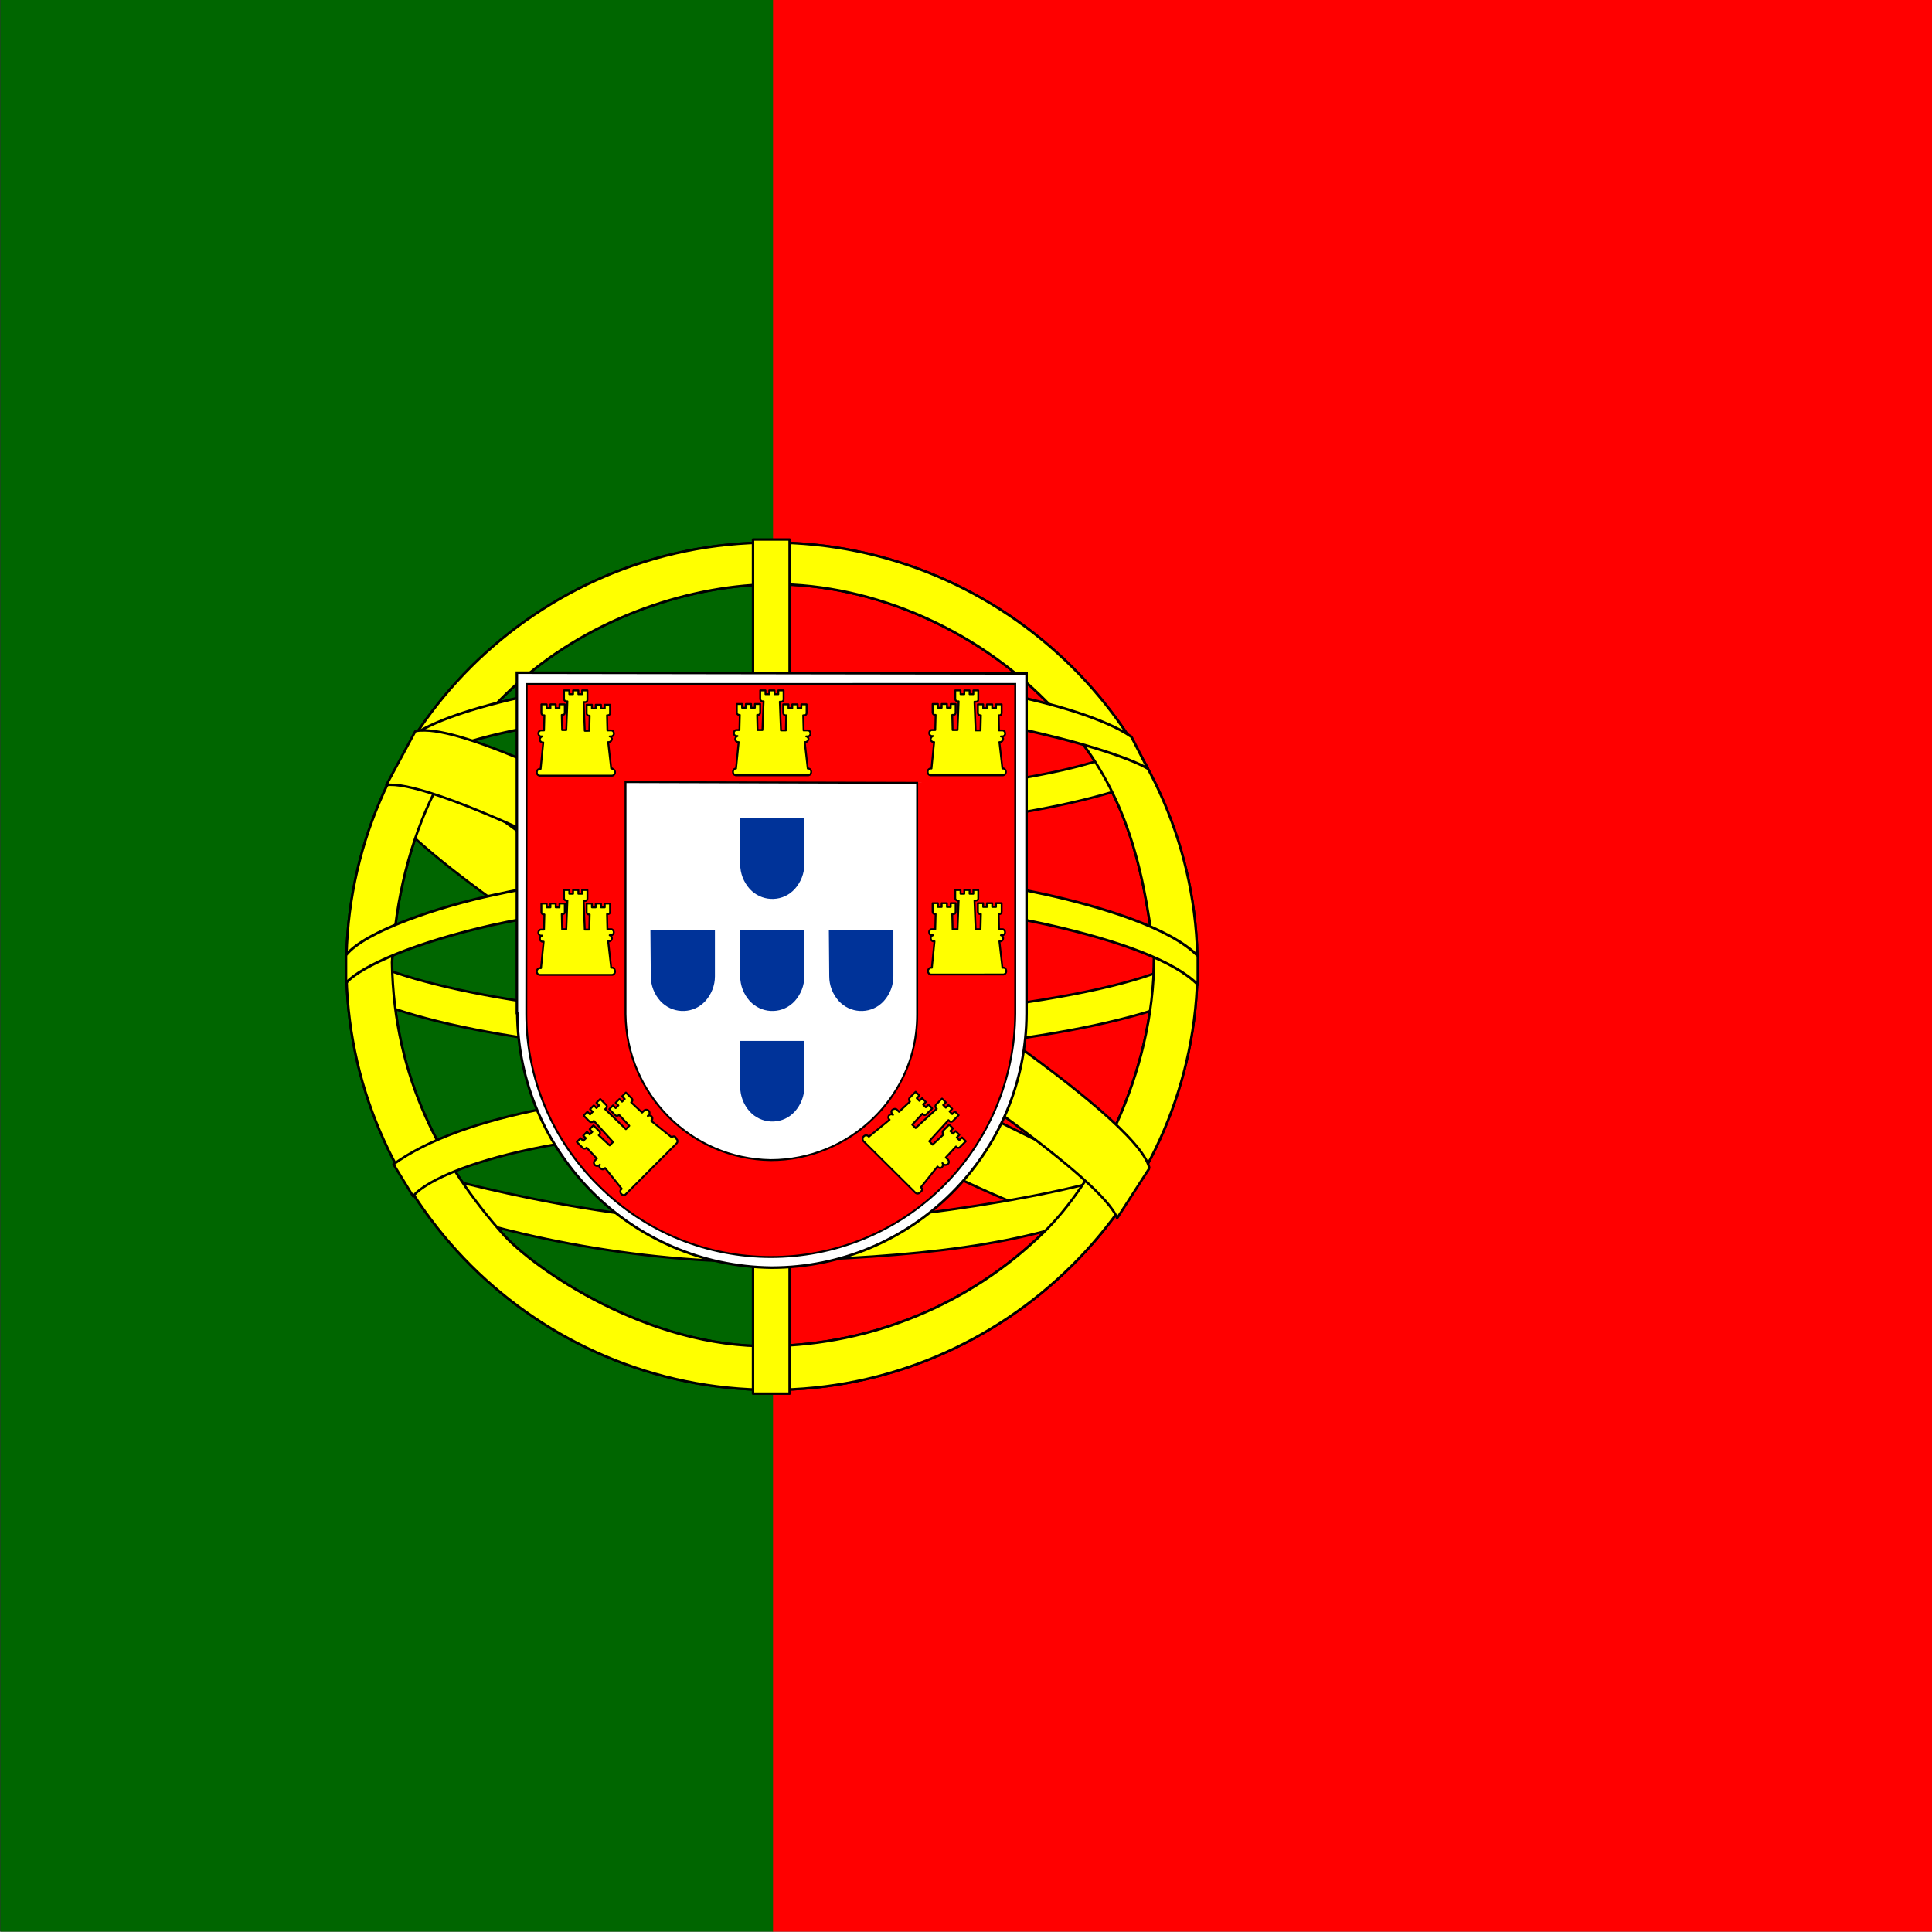
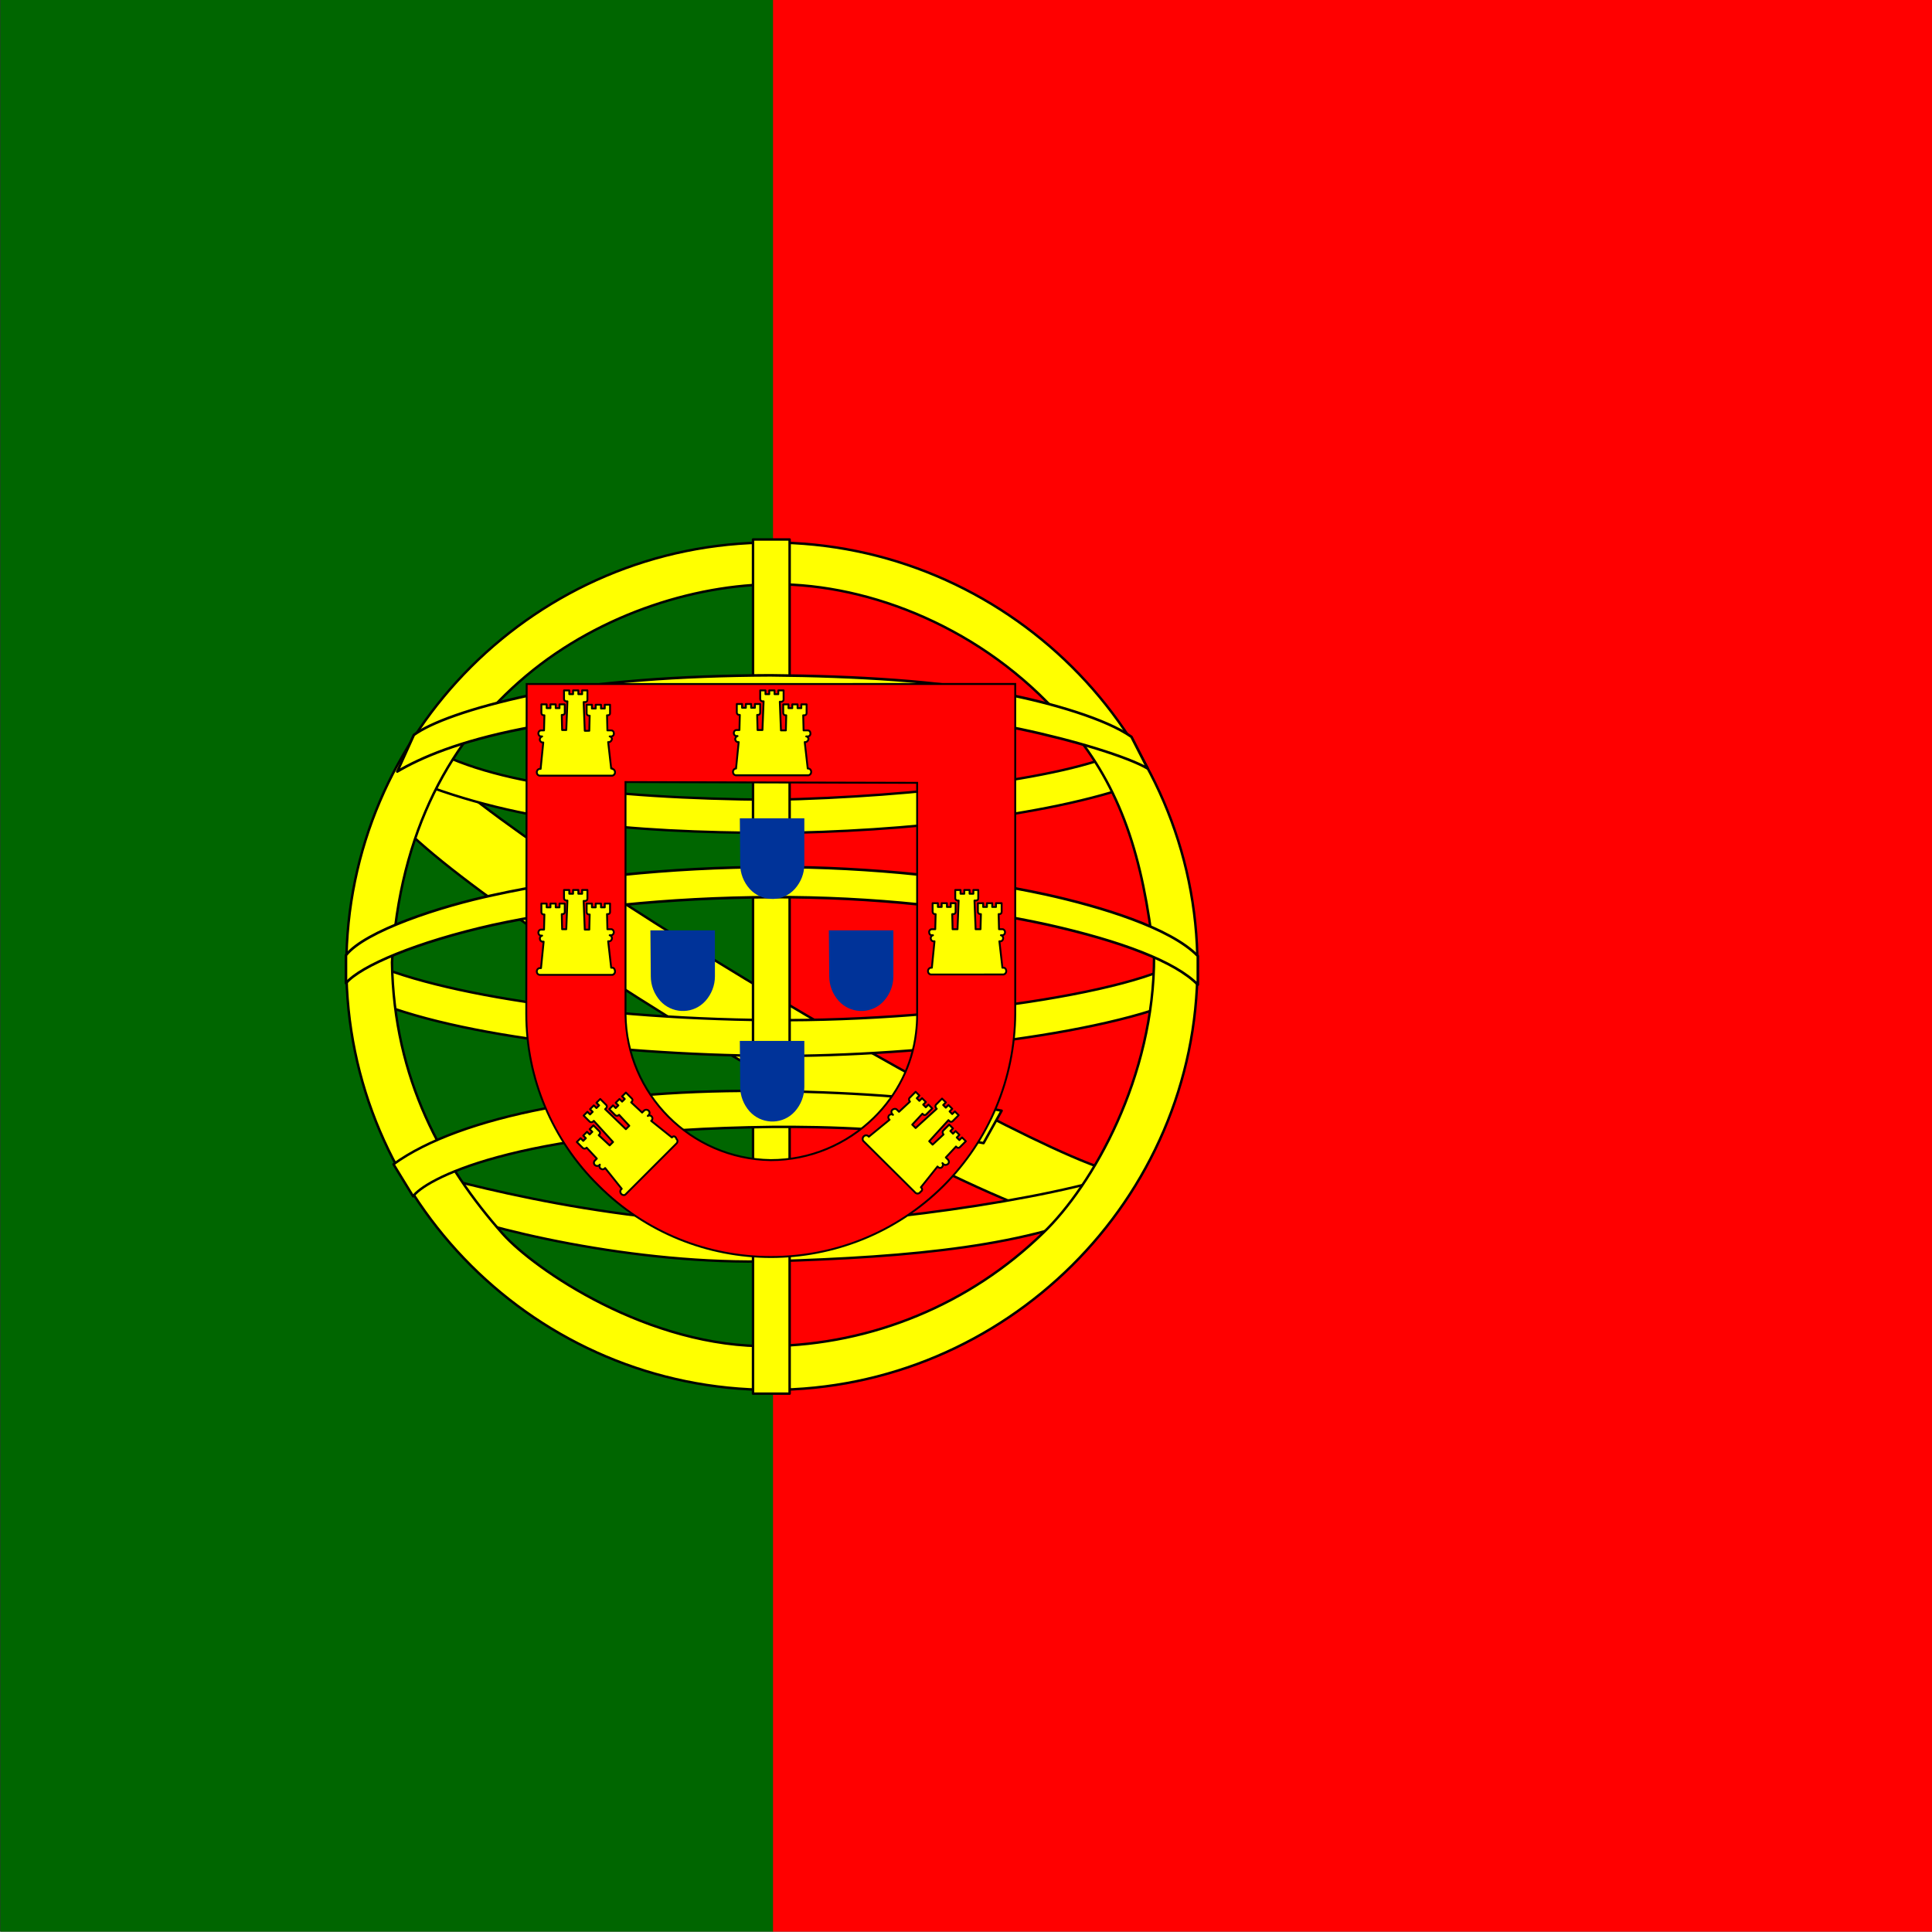
<svg xmlns="http://www.w3.org/2000/svg" version="1.1" id="Capa_1" x="0px" y="0px" viewBox="0 0 512.1 512" enable-background="new 0 0 512.1 512" xml:space="preserve">
  <rect x="0" y="0" width="512.1" height="512" fill="#333333" stroke="none" />
  <path fill="#FF0000" d="M204.8,0h307.3v512H204.8V0z" />
  <path fill="#006600" d="M0.1,0h204.8v512H0.1V0z" />
-   <path fill="#FFFF00" stroke="#000000" stroke-width="0.65" stroke-linecap="round" stroke-linejoin="round" d="M204.4,143.8  L204.4,143.8c-62,0-112.6,50.4-112.6,112.3s50.6,112.3,112.6,112.3s113-50.5,113-112.3S266.4,143.8,204.4,143.8z M276.5,326.8  c-19.4,18.9-45.3,29.6-72.3,30c-32.3,0.6-62.7-20.5-70.9-29.7c-16-18.1-28.9-41-29.4-72c2-34.9,15.7-59.3,35.6-76  s46.4-24.8,68.4-24.2c25.4,0.7,55.2,13.1,75.7,37.9c13.5,16.2,19.3,33.9,22.3,60.5l0,0C306,285.5,289.6,314.2,276.5,326.8  L276.5,326.8z" />
  <path fill="#FFFF00" stroke="#000000" stroke-width="0.64" stroke-linecap="round" stroke-linejoin="round" d="M292.5,325.7  c-33.9-1-189.2-98-190.3-113.4l8.6-14.3c15.4,22.4,174.3,116.7,189.8,113.4L292.5,325.7" />
  <path fill="#FFFF00" stroke="#000000" stroke-width="0.64" stroke-linecap="round" stroke-linejoin="round" d="M205.1,220.8  c33.8-0.3,75.5-4.6,99.5-14.2l-5.2-8.4c-14.2,7.9-56.1,13-94.6,13.8c-45.5-0.4-77.7-4.6-93.8-15.5l-4.9,9  C135.7,218,166.1,220.6,205.1,220.8" />
  <path fill="#FFFF00" stroke="#000000" stroke-width="0.65" stroke-linecap="round" stroke-linejoin="round" d="M92.9,262.5  c21,11.3,67.6,17,111.7,17.4c40.2,0.1,92.5-6.2,112.1-16.6l-0.5-11.3c-6.1,9.6-62.2,18.8-112,18.4s-96-8.1-111.4-18L92.9,262.5" />
  <path fill="#FFFF00" stroke="#000000" stroke-width="0.64" stroke-linecap="round" stroke-linejoin="round" d="M204.6,324.6  c-48-0.3-89.1-13.1-97.8-15.2l6.3,9.9c15.3,6.5,55.5,16.1,91.9,15s68.4-3.9,90.8-14.8l6.5-10.3C287,316.4,234.9,324.5,204.6,324.6" />
  <path fill="#FFFF00" stroke="#000000" stroke-width="0.65" stroke-linecap="round" stroke-linejoin="round" d="M204.4,143.8  L204.4,143.8c-62,0-112.6,50.4-112.6,112.3s50.6,112.3,112.6,112.3s113-50.5,113-112.3S266.4,143.8,204.4,143.8z M276.5,326.8  c-19.4,18.9-45.3,29.6-72.3,30c-32.3,0.6-62.7-20.5-70.9-29.7c-16-18.1-28.9-41-29.4-72c2-34.9,15.7-59.3,35.6-76  s46.4-24.8,68.4-24.2c25.4,0.7,55.2,13.1,75.7,37.9c13.5,16.2,19.3,33.9,22.3,60.5l0,0C306,285.5,289.6,314.2,276.5,326.8  L276.5,326.8z" />
  <path fill="#FFFF00" stroke="#000000" stroke-width="0.65" stroke-linecap="round" stroke-linejoin="round" d="M209.3,143h-9.7  v226.4h9.7V143z" />
  <path fill="#FFFF00" stroke="#000000" stroke-width="0.69" stroke-linecap="round" stroke-linejoin="round" d="M138.3,193.2  c18.6-3.8,39.8-4.9,66.5-5.1l0,0c23.9-0.1,47,1.4,65.4,5.1c14.8,3.1,28.9,7.5,34,10.5l-4.3-8.4c-6.7-4.7-20.9-8.9-33.7-11.4  c-17.5-3.4-39.1-4.7-62-4.9c-24,0.1-46.2,1.7-63.4,5.2c-16.4,3.5-26.7,7.4-31.1,10.6l-4.4,9.7C111.6,200.8,121.6,196.5,138.3,193.2z  " />
  <path fill="#FFFF00" stroke="#000000" stroke-width="0.65" stroke-linecap="round" stroke-linejoin="round" d="M260.7,303  c-20.7-3.9-41.5-4.4-56-4.3c-69.9,0.8-92.4,14.4-95.2,18.4l-5.2-8.5c17.8-12.9,55.8-20.1,100.8-19.4c23.4,0.4,43.5,1.9,60.4,5.2  L260.7,303" />
  <path fill="#FFFF00" stroke="#000000" stroke-width="0.69" stroke-linecap="round" stroke-linejoin="round" d="M130.5,245.2  c20.2-4.4,46.2-7.3,74.3-7.4l0,0c26.6-0.1,52.4,2.8,72.9,7.3c19.6,4.4,33.8,9.8,39.8,15.9v-7.6c-7.3-7.5-25.8-13.1-40.3-16.3  c-20.3-4.4-46-7.3-72.4-7.3c-27.9,0.1-53.8,3-73.8,7.4c-14.3,3-34.3,9.6-39.3,16v7.4C95.6,256,110.5,249.7,130.5,245.2z" />
-   <path fill="#FFFF00" stroke="#000000" stroke-width="0.65" stroke-linecap="round" stroke-linejoin="round" d="M211.6,239.2  c-50.4-28.9-86.4-45.5-99-45.6c-0.9,0-1.7,0-2.5,0.2l0,0l-7.7,14.3c10.1-1.6,54.9,18.8,101.6,46.9c45.4,27.5,88.8,58.3,92.1,67.9  l8.4-13l0.1-0.5C301,295.3,233.1,251.7,211.6,239.2z" />
-   <path fill="#FFFFFF" stroke="#000000" stroke-width="0.67" d="M137.1,268.5c0.3,37.1,30.3,67.1,67.4,67.5  c37.3,0,67.5-30.2,67.6-67.4l0,0v-90.1L137,178.3v90.2H137.1z" />
  <path fill="#FF0000" stroke="#000000" stroke-width="0.51" d="M139.5,268.7L139.5,268.7c0,17.1,6.9,33.5,19.1,45.5  c25.2,25.3,66.2,25.3,91.5,0.1c12.1-12.1,18.9-28.5,19-45.6l0,0v-87.4H139.6L139.5,268.7 M243.1,207.5v55.6v5.9  c0,1.6-0.1,3.2-0.3,4.8c-1,8.5-5,16.4-11.1,22.4c-7.3,7.2-17.1,11.3-27.4,11.3c-21.2-0.3-38.3-17.5-38.5-38.7v-61.5L243.1,207.5  L243.1,207.5z" />
  <path fill="#FFFF00" stroke="#000000" stroke-width="0.5" stroke-linecap="round" stroke-linejoin="round" d="M162.3,203.7H162  l-0.8-7h0.3c0.4-0.1,0.7-0.5,0.7-0.9c-0.1-0.3-0.3-0.6-0.6-0.6h0.4c0.5,0,0.8-0.5,0.7-0.9c0-0.4-0.3-0.7-0.7-0.7h-1l-0.1-4h0.2  c0.3,0,0.6-0.2,0.6-0.5l0,0v-2.3h-1.4v1h-1v-1h-1.4v1h-1v-1h-1.4v2.3c0,0.3,0.3,0.6,0.6,0.6h0.2l-0.1,4H155l-0.3-7.6h0.4  c0.3,0,0.6-0.2,0.6-0.6l0,0V183h-1.4v1h-1v-1h-1.4v1h-1v-1h-1.4v2.3c0,0.3,0.3,0.6,0.6,0.6h0.3l-0.3,7.6H149l-0.1-4h0.2  c0.3,0,0.6-0.2,0.6-0.5l0,0v-2.3h-1.4v1h-1v-1h-1.4v1h-1v-1h-1.4v2.3c0,0.3,0.3,0.6,0.6,0.6h0.2l-0.1,4h-0.8c-0.4,0-0.7,0.4-0.7,0.8  l0,0c0,0.4,0.3,0.8,0.7,0.8h0.3c-0.4,0.1-0.7,0.6-0.6,1c0.1,0.3,0.3,0.5,0.6,0.6h0.3l-0.7,7H143c-0.5,0.1-0.8,0.6-0.7,1.1  c0.1,0.4,0.3,0.6,0.7,0.7h19.3c0.5-0.1,0.8-0.6,0.7-1.1c-0.1-0.4-0.3-0.6-0.7-0.7V203.7z" />
-   <path fill="#FFFF00" stroke="#000000" stroke-width="0.5" stroke-linecap="round" stroke-linejoin="round" d="M266,203.7h-0.3  l-0.8-7h0.3c0.4-0.1,0.7-0.5,0.7-0.9c-0.1-0.3-0.3-0.6-0.6-0.6h0.4c0.5,0,0.8-0.5,0.7-0.9c0-0.4-0.3-0.7-0.7-0.7h-0.9l-0.1-4h0.2  c0.3,0,0.6-0.2,0.6-0.6l0,0v-2.3H264v1h-1v-1h-1.4v1h-1v-1h-1.4v2.3c0,0.3,0.3,0.6,0.6,0.6h0.2l-0.1,4h-1.3l-0.3-7.6h0.4  c0.3,0,0.6-0.2,0.6-0.5l0,0V183H258v1h-1v-1h-1.4v1h-1v-1h-1.4v2.3c0,0.3,0.3,0.6,0.6,0.6h0.3l-0.3,7.6h-1.3l-0.1-4h0.3  c0.3,0,0.6-0.2,0.6-0.6l0,0v-2.3H252v1h-1v-1h-1.4v1h-1v-1h-1.4v2.3c0,0.3,0.3,0.6,0.6,0.6h0.2l-0.1,4H247c-0.4,0-0.7,0.4-0.7,0.8  c0,0.4,0.3,0.8,0.7,0.8h0.3c-0.4,0.1-0.7,0.6-0.6,1c0.1,0.3,0.3,0.5,0.6,0.6h0.3l-0.7,7h-0.3c-0.5,0.1-0.8,0.6-0.7,1.1  c0.1,0.4,0.3,0.6,0.7,0.7h19.3c0.5-0.1,0.8-0.6,0.7-1.1C266.5,204,266.3,203.8,266,203.7L266,203.7z" />
  <path fill="#FFFF00" stroke="#000000" stroke-width="0.5" stroke-linecap="round" stroke-linejoin="round" d="M162.3,256.5H162  l-0.8-7h0.3c0.4,0,0.7-0.4,0.7-0.8c0-0.4-0.2-0.7-0.6-0.8h0.4c0.4,0,0.7-0.4,0.7-0.8l0,0c0-0.4-0.3-0.8-0.7-0.8h-1l-0.1-4h0.2  c0.3,0,0.6-0.2,0.6-0.5l0,0v-2.3h-1.4v1h-1v-1h-1.4v1h-1v-1h-1.4v2.3c0,0.3,0.3,0.6,0.6,0.6h0.2l-0.1,4H155l-0.3-7.6h0.4  c0.3,0,0.6-0.2,0.6-0.6l0,0v-2.3h-1.4v1h-1v-1h-1.4v1h-1v-1h-1.4v2.2c0,0.3,0.3,0.6,0.6,0.6h0.3l-0.3,7.6H149l-0.1-4h0.2  c0.3,0,0.6-0.2,0.6-0.5l0,0v-2.3h-1.4v1h-1v-1h-1.4v1h-1v-1h-1.4v2.3c0,0.3,0.3,0.6,0.6,0.6h0.2l-0.1,4h-0.8c-0.4,0-0.7,0.4-0.7,0.8  c0,0.4,0.3,0.8,0.7,0.8l0,0h0.3c-0.4,0.1-0.6,0.4-0.6,0.8c0,0.4,0.3,0.8,0.7,0.8h0.3l-0.7,7H143c-0.5,0.1-0.8,0.6-0.7,1.1  c0.1,0.4,0.3,0.6,0.7,0.7h19.3c0.5-0.1,0.8-0.6,0.7-1.1C162.9,256.7,162.6,256.5,162.3,256.5L162.3,256.5z" />
  <path fill="#FFFF00" stroke="#000000" stroke-width="0.5" stroke-linecap="round" stroke-linejoin="round" d="M178.3,301.3l-0.2,0.2  l-5.5-4.4l0.2-0.2c0.2-0.3,0.2-0.7-0.1-1s-0.7-0.3-1-0.1l0.3-0.3c0.3-0.4,0.2-0.9-0.2-1.2c-0.3-0.2-0.7-0.2-1,0l-0.6,0.6l-2.9-2.7  l0.2-0.2c0.2-0.2,0.2-0.6,0-0.8l0,0l-1.6-1.6l-1,1l0.7,0.7l-0.7,0.7l-0.7-0.7l-1,1l0.7,0.7l-0.7,0.7l-0.7-0.7l-1,1l1.6,1.6  c0.2,0.2,0.6,0.2,0.9,0l0.1-0.1l2.7,2.9l-0.9,0.9l-5.5-5.3l0.3-0.3c0.2-0.2,0.2-0.6,0-0.8l0,0l-1.6-1.6l-1,1l0.7,0.7l-0.7,0.7  l-0.7-0.7l-1,1l0.7,0.7l-0.7,0.7l-0.7-0.7l-1,1l0,0l1.6,1.6c0.2,0.2,0.6,0.2,0.9,0l0.2-0.2l5.1,5.6l-0.9,0.9l-2.9-2.7l0.2-0.2  c0.2-0.2,0.2-0.6,0-0.8l0,0l-1.6-1.6l-1,1l0.7,0.7l-0.7,0.7l-0.7-0.7l-1,1l0.7,0.7l-0.7,0.7l-0.7-0.7l-1,1l1.6,1.6  c0.2,0.2,0.6,0.2,0.9,0l0.1-0.1l2.7,2.9l-0.6,0.6l0,0c-0.3,0.4-0.2,0.9,0.2,1.2c0.3,0.2,0.7,0.2,1,0l0.2-0.2  c-0.2,0.4-0.1,0.9,0.3,1.1c0.3,0.2,0.6,0.2,0.9,0l0.2-0.2l4.4,5.5l-0.2,0.2c-0.3,0.4-0.2,0.9,0.1,1.2c0.3,0.3,0.8,0.4,1.1,0.1  l13.6-13.6c0.3-0.4,0.2-0.9-0.1-1.1C179.1,301.2,178.6,301.1,178.3,301.3z" />
  <path fill="#FFFF00" stroke="#000000" stroke-width="0.5" stroke-linecap="round" stroke-linejoin="round" d="M266,256.5h-0.3  l-0.8-7h0.3c0.4,0,0.7-0.4,0.7-0.8c0-0.4-0.2-0.7-0.6-0.8h0.4c0.4,0,0.7-0.4,0.7-0.8l0,0c0-0.4-0.3-0.8-0.7-0.8h-0.9l-0.1-4h0.2  c0.3,0,0.6-0.2,0.6-0.6l0,0v-2.3H264v1h-1v-1h-1.4v1h-1v-1h-1.4v2.3c0,0.3,0.3,0.6,0.6,0.6h0.2l-0.1,4h-1.3l-0.3-7.6h0.4  c0.3,0,0.6-0.2,0.6-0.5l0,0v-2.3H258v1h-1v-1h-1.4v1h-1v-1h-1.4v2.2c0,0.3,0.3,0.6,0.6,0.6h0.3l-0.3,7.6h-1.3l-0.1-4h0.3  c0.3,0,0.6-0.2,0.6-0.6l0,0v-2.3H252v1h-1v-1h-1.4v1h-1v-1h-1.4v2.3c0,0.3,0.3,0.6,0.6,0.6h0.2l-0.1,4H247c-0.5,0-0.8,0.5-0.7,0.9  c0,0.4,0.3,0.7,0.7,0.7h0.3c-0.4,0.1-0.6,0.4-0.6,0.8c0,0.4,0.3,0.8,0.7,0.8h0.3l-0.7,7h-0.3c-0.5,0.1-0.8,0.6-0.7,1.1  c0.1,0.4,0.3,0.6,0.7,0.7H266c0.5-0.1,0.8-0.6,0.7-1.1C266.6,256.7,266.3,256.5,266,256.5L266,256.5z" />
  <path fill="#FFFF00" stroke="#000000" stroke-width="0.5" stroke-linecap="round" stroke-linejoin="round" d="M244.3,314.9l-0.2-0.2  l4.4-5.5l0.2,0.2c0.4,0.3,0.9,0.2,1.1-0.2c0.2-0.3,0.2-0.6,0-0.9l0.3,0.3c0.3,0.3,0.9,0.2,1.2-0.1c0.3-0.3,0.3-0.7,0-1.1l-0.6-0.6  l2.7-2.9l0.2,0.2c0.2,0.2,0.6,0.2,0.8,0l0,0l1.6-1.6l-1-1l-0.7,0.7l-0.7-0.7l0.7-0.7l-1-1l-0.7,0.7l-0.7-0.7l0.7-0.7l-1-1l-1.6,1.6  c-0.2,0.2-0.2,0.6,0,0.9l0.1,0.1l-2.9,2.7l-0.9-0.9l5.1-5.6l0.3,0.3c0.2,0.2,0.6,0.2,0.8,0l0,0l1.6-1.6l-1-1l-0.7,0.7l-0.7-0.7  l0.7-0.7l-1-1l-0.7,0.7l-0.7-0.7l0.7-0.7l-1-1l0,0l-1.6,1.6c-0.2,0.2-0.2,0.6,0,0.9l0.2,0.2l-5.6,5.1l-0.9-0.9l2.7-2.9l0.2,0.2  c0.2,0.2,0.6,0.2,0.8,0l0,0l1.6-1.6l-1-1l-0.7,0.7l-0.7-0.7l0.7-0.7l-1-1l-0.7,0.7l-0.7-0.7l0.7-0.7l-1-1l-1.6,1.6  c-0.2,0.2-0.2,0.6,0,0.9l0.1,0.1l-2.9,2.7l-0.6-0.6l0,0c-0.3-0.3-0.9-0.2-1.2,0.1c-0.3,0.3-0.3,0.7,0,1.1l0.2,0.2  c-0.3-0.2-0.7-0.2-1,0.1c-0.3,0.3-0.3,0.7-0.1,1l0.2,0.2l-5.5,4.5l-0.2-0.2c-0.4-0.3-1-0.2-1.3,0.3c-0.2,0.3-0.2,0.7,0,1l13.9,13.8  c0.4,0.3,1,0.2,1.3-0.3C244.5,315.6,244.5,315.2,244.3,314.9L244.3,314.9z" />
  <g id="f">
-     <path fill="#003399" d="M196.2,258.8L196.2,258.8c0,2.4,0.9,4.7,2.5,6.5c3,3.3,8.1,3.6,11.4,0.6c0.2-0.2,0.4-0.4,0.6-0.6   c1.6-1.8,2.5-4.1,2.5-6.5v-12.2h-17.1L196.2,258.8" />
-   </g>
+     </g>
  <path fill="#003399" d="M196.2,229.1L196.2,229.1c0,2.4,0.9,4.7,2.5,6.5c3,3.3,8.1,3.6,11.4,0.6c0.2-0.2,0.4-0.4,0.6-0.6  c1.6-1.8,2.5-4.1,2.5-6.5v-12.2h-17.1L196.2,229.1" />
  <g id="f-2">
    <path fill="#003399" d="M172.5,258.8L172.5,258.8c0,2.4,0.9,4.7,2.5,6.5c3,3.3,8.1,3.6,11.4,0.6c0.2-0.2,0.4-0.4,0.6-0.6   c1.6-1.8,2.5-4.1,2.5-6.5v-12.2h-17.1L172.5,258.8" />
  </g>
  <g id="f-3">
    <path fill="#003399" d="M219.8,258.8L219.8,258.8c0,2.4,0.9,4.7,2.5,6.5c3,3.3,8.1,3.6,11.4,0.6c0.2-0.2,0.4-0.4,0.6-0.6   c1.6-1.8,2.5-4.1,2.5-6.5v-12.2h-17.1L219.8,258.8" />
  </g>
  <g id="f-4">
    <path fill="#003399" d="M196.2,288.1L196.2,288.1c0,2.4,0.9,4.7,2.5,6.5c3,3.3,8.1,3.6,11.4,0.6c0.2-0.2,0.4-0.4,0.6-0.6   c1.6-1.8,2.5-4.1,2.5-6.5v-12.2h-17.1L196.2,288.1" />
  </g>
  <path fill="#FFFF00" stroke="#000000" stroke-width="0.5" stroke-linecap="round" stroke-linejoin="round" d="M214.3,203.7h-0.2  l-0.8-7h0.3c0.4-0.1,0.7-0.5,0.7-0.9c-0.1-0.3-0.3-0.6-0.6-0.6h0.4c0.5,0,0.8-0.5,0.7-0.9c0-0.4-0.3-0.7-0.7-0.7H213l-0.1-4h0.3  c0.3,0,0.6-0.2,0.6-0.6l0,0v-2.3h-1.4v1h-1v-1H210v1h-1v-1h-1.4v2.3c0,0.3,0.3,0.6,0.6,0.6h0.2l-0.1,4H207l-0.3-7.6h0.4  c0.3,0,0.6-0.2,0.6-0.6l0,0V183h-1.4v1h-1v-1h-1.4v1h-1v-1h-1.4v2.3c0,0.3,0.3,0.6,0.6,0.6h0.3l-0.3,7.6h-1.3l-0.1-4h0.2  c0.3,0,0.6-0.2,0.6-0.6l0,0v-2.3h-1.4v1h-1v-1h-1.4v1h-1v-1h-1.4v2.3c0,0.3,0.3,0.6,0.6,0.6h0.2l-0.1,4h-0.8c-0.4,0-0.7,0.4-0.7,0.8  l0,0c0,0.4,0.3,0.8,0.7,0.8h0.3c-0.4,0.1-0.7,0.6-0.6,1c0.1,0.3,0.3,0.5,0.6,0.6h0.3l-0.7,7H195c-0.5,0.1-0.8,0.6-0.7,1.1  c0.1,0.4,0.3,0.6,0.7,0.7h19.3c0.5-0.1,0.8-0.6,0.7-1.1C214.9,204,214.7,203.8,214.3,203.7L214.3,203.7z" />
</svg>